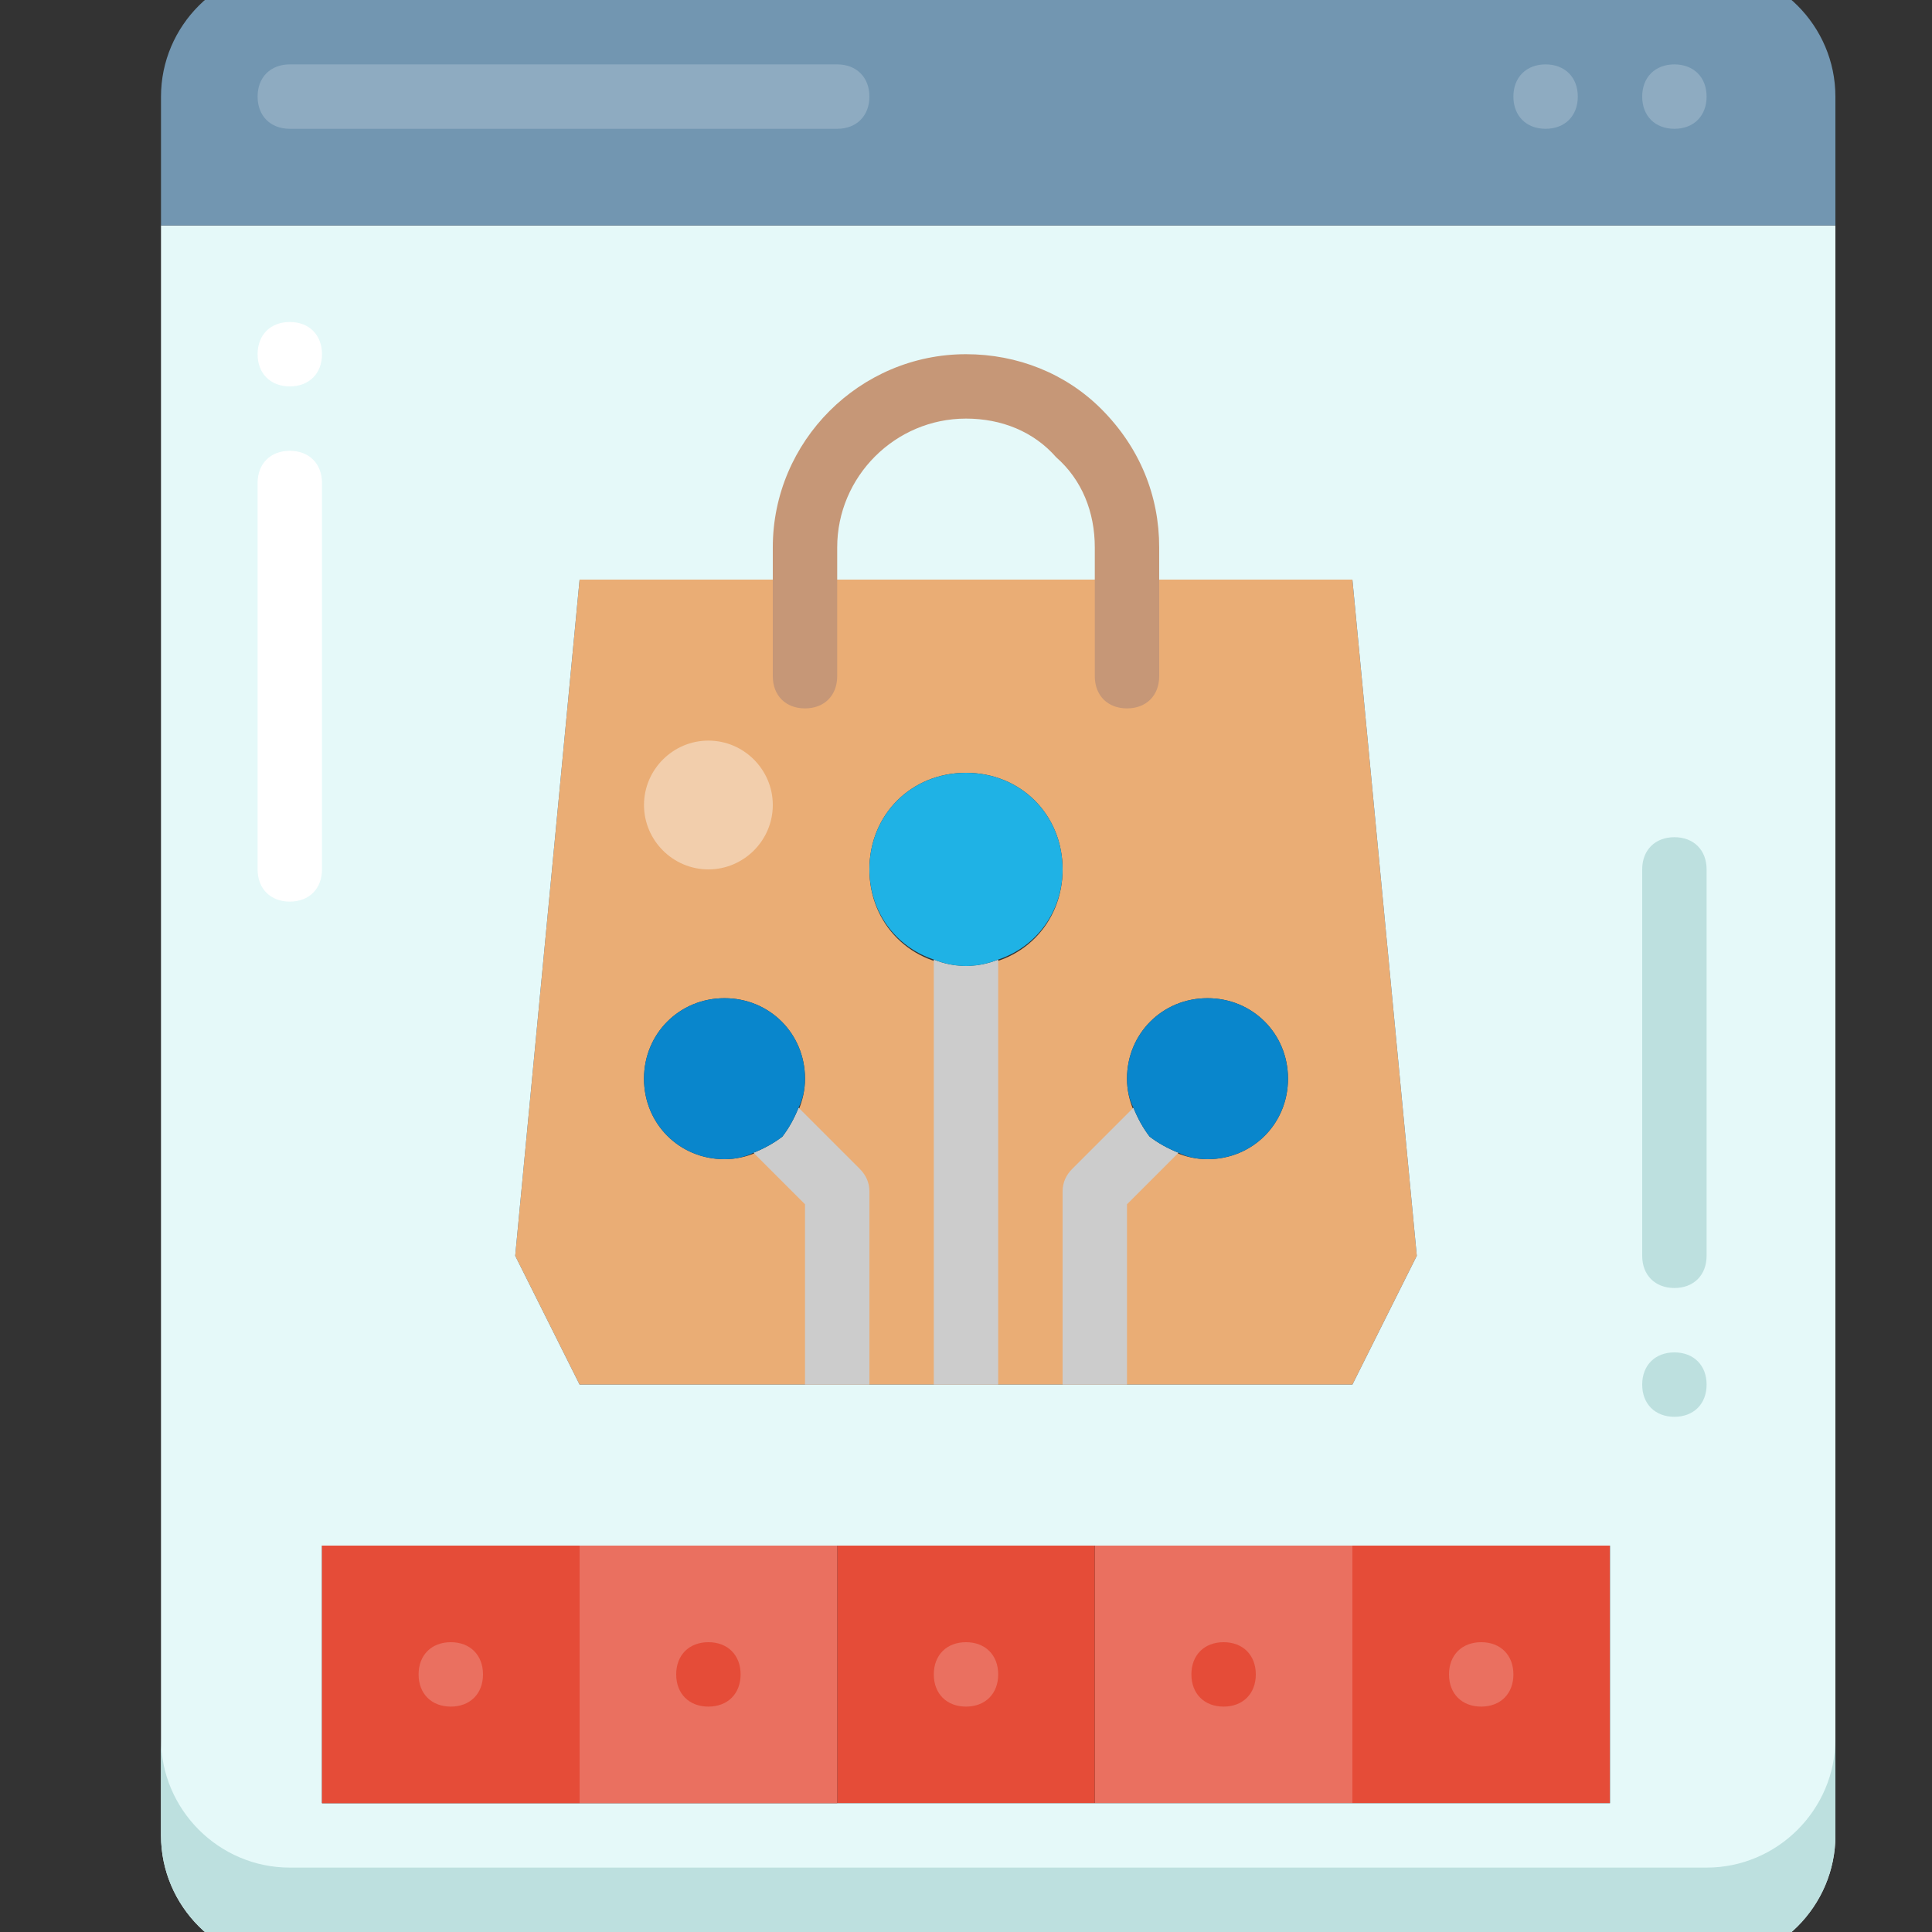
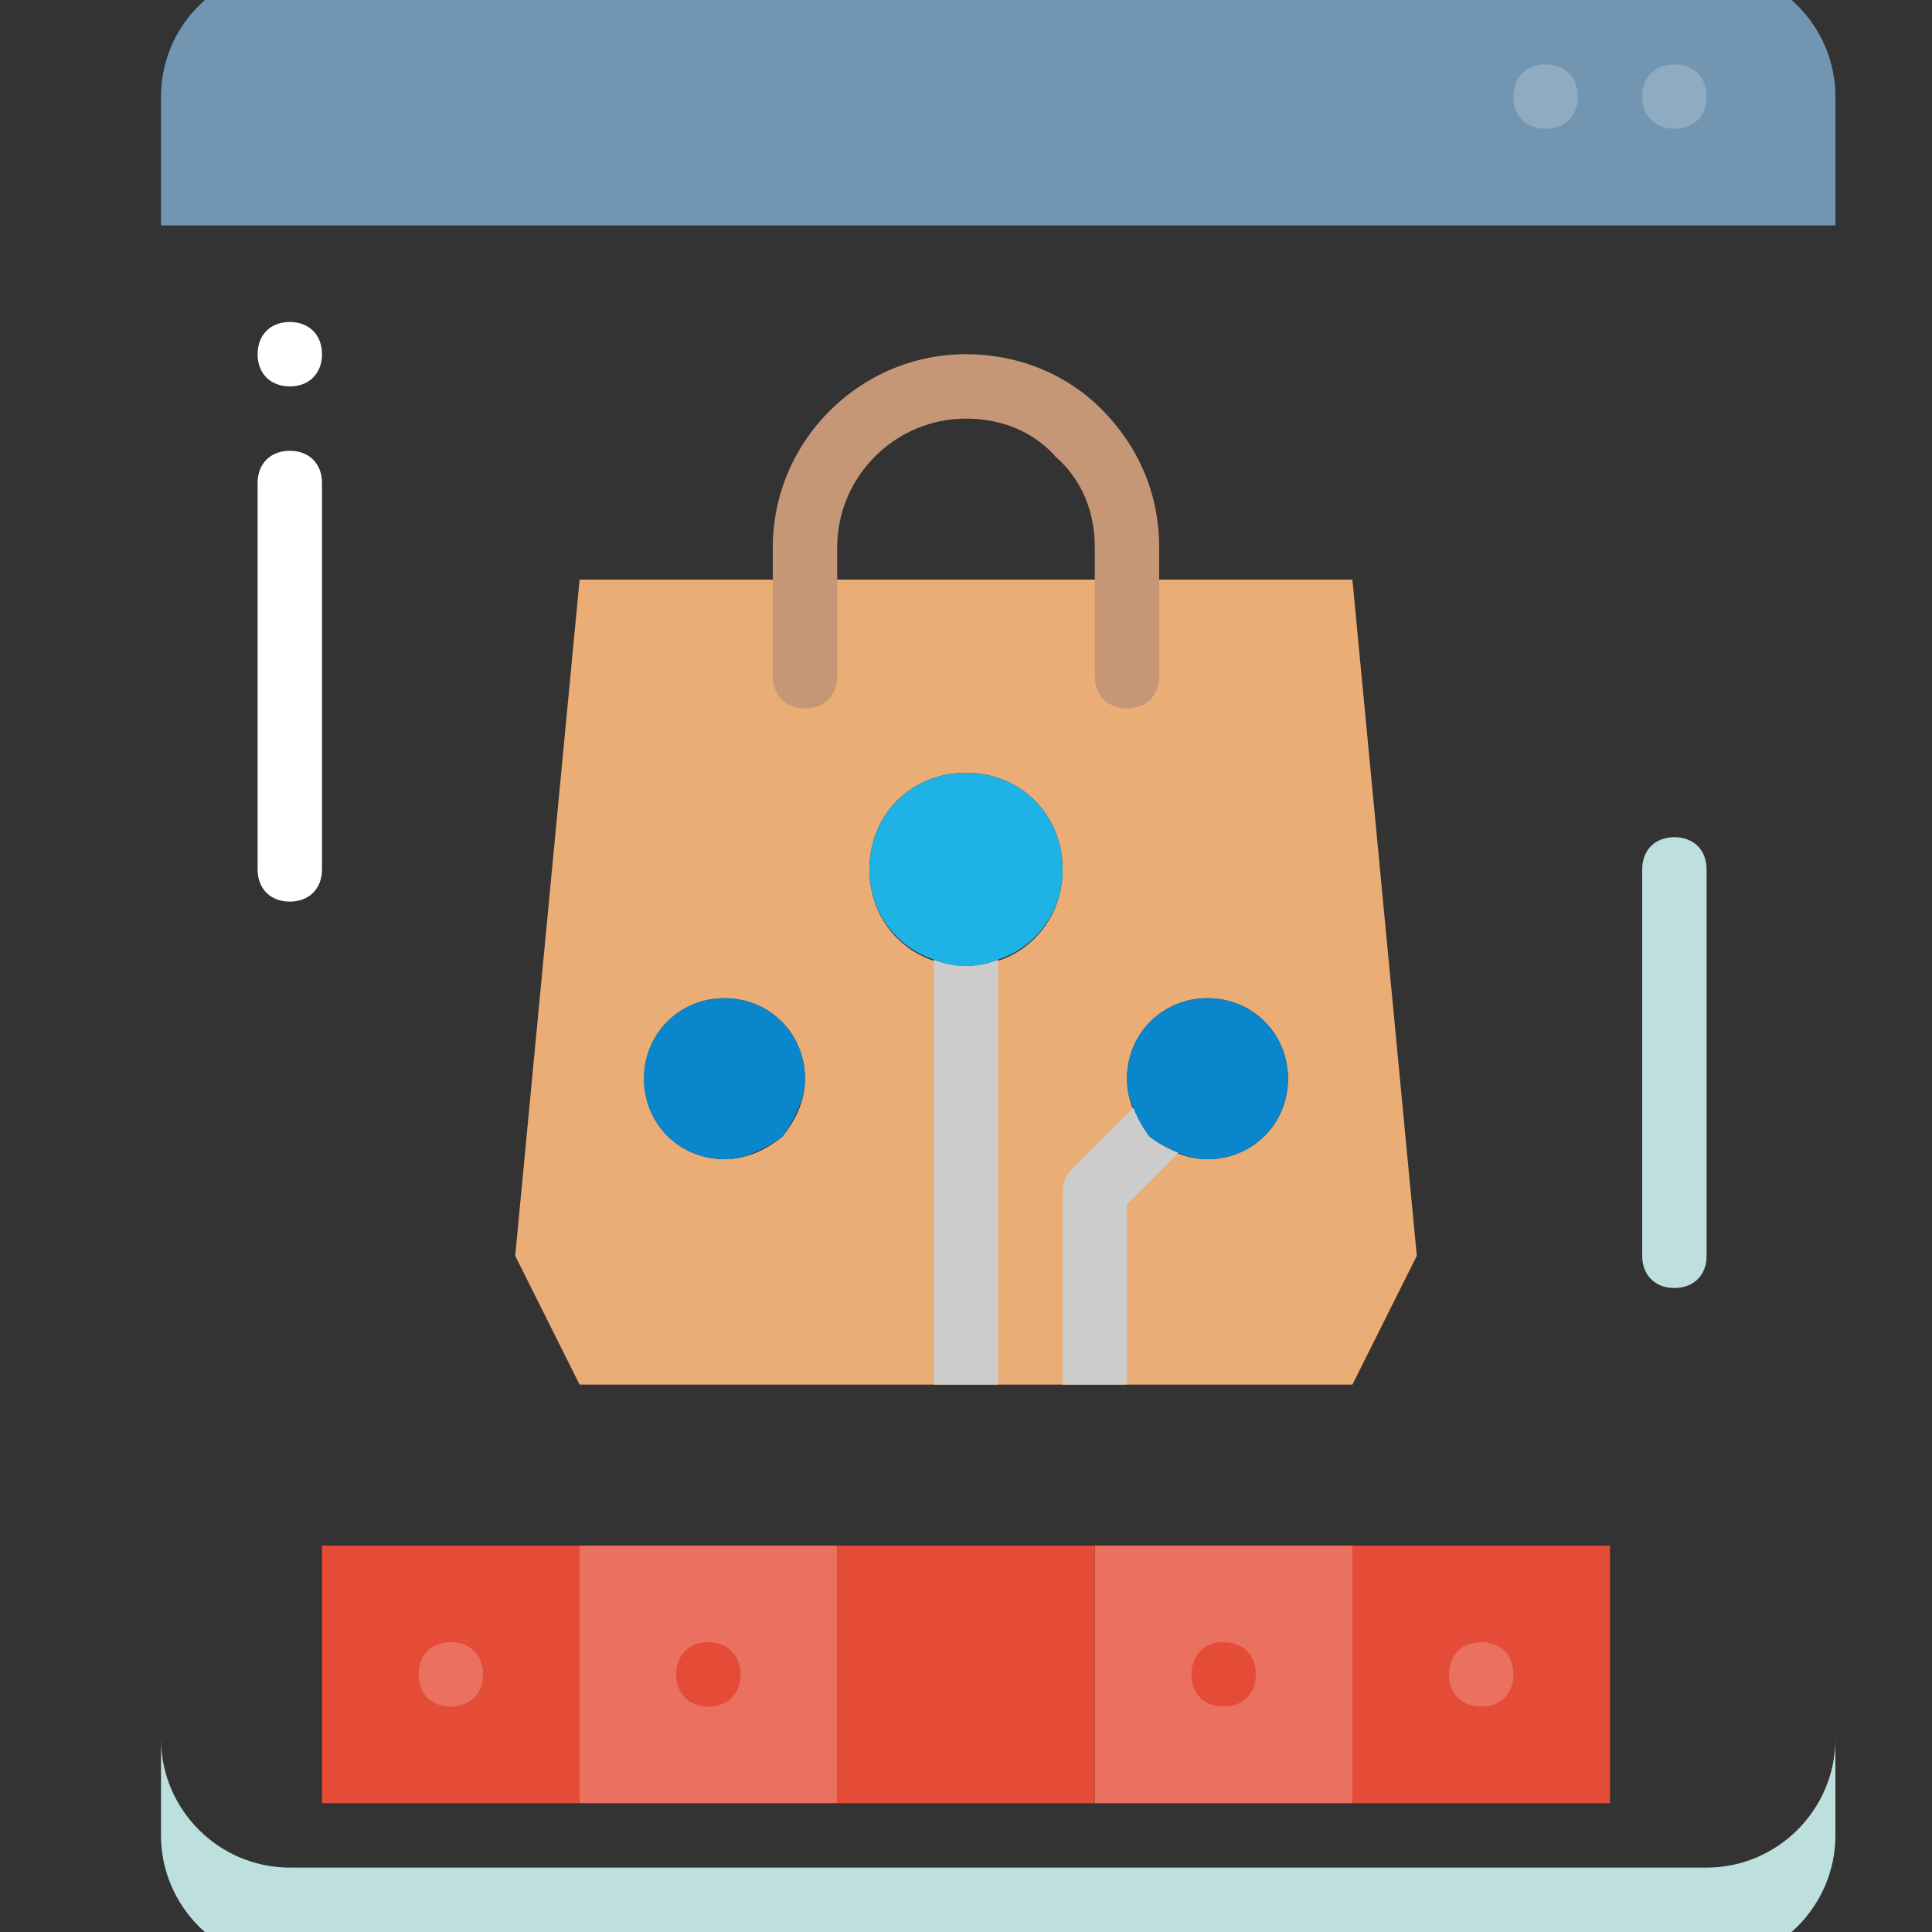
<svg xmlns="http://www.w3.org/2000/svg" version="1.2" viewBox="0 0 60 60" width="60" height="60">
  <rect x="0" y="0" width="60" height="60" fill="#333333" stroke="none" />
  <style>.a{fill:#eaad75}.b{fill:#e54c38}.c{fill:#ea7060}.d{opacity:1;fill:#e5f9f9}.e{opacity:1;fill:#bde0df}.f{fill:#7296b1}.g{fill:#bde0df}.h{fill:#f2ceac}.i{fill:#8eabc1}.j{fill:#c69777}.k{fill:#fff}.l{fill:#ccc}.m{fill:#0986cc}.n{fill:#1fb2e5}</style>
  <path fill-rule="evenodd" class="a" d="m42 18l2 21-2 4h-24l-2-4 2-21zm-12 12c1.7 0 3-1.3 3-3 0-1.7-1.3-3-3-3-1.7 0-3 1.3-3 3 0 1.7 1.3 3 3 3zm-5.7 5.3c0.4-0.5 0.7-1.1 0.7-1.8 0-1.4-1.1-2.5-2.5-2.5-1.4 0-2.5 1.1-2.5 2.5 0 1.4 1.1 2.5 2.5 2.5 0.7 0 1.3-0.3 1.8-0.7zm11.4 0c0.5 0.4 1.1 0.7 1.8 0.7 1.4 0 2.5-1.1 2.5-2.5 0-1.4-1.1-2.5-2.5-2.5-1.4 0-2.5 1.1-2.5 2.5 0 0.7 0.3 1.3 0.7 1.8z" />
  <path class="b" d="m42 48h8v8h-8z" />
  <path class="c" d="m34 48h8v8h-8z" />
  <path class="b" d="m26 48h8v8h-8z" />
-   <path fill-rule="evenodd" class="d" d="m57 7v50c0 2.2-1.8 4-4 4h-44c-2.2 0-4-1.8-4-4v-50zm-41 32l2 4h24l2-4-2-21h-24zm34 9h-40v8h40z" />
  <path class="e" d="m53 58h-44c-2.2 0-4-1.8-4-4v3c0 2.2 1.8 4 4 4h44c2.2 0 4-1.8 4-4v-3c0 2.2-1.8 4-4 4z" />
  <path class="c" d="m18 48h8v8h-8z" />
  <path class="b" d="m10 48h8v8h-8z" />
  <path class="f" d="m57 3v4h-52v-4c0-2.2 1.8-4 4-4h44c2.2 0 4 1.8 4 4z" />
  <path class="e" d="m52 40c-0.6 0-1-0.4-1-1v-12c0-0.6 0.4-1 1-1 0.6 0 1 0.4 1 1v12c0 0.6-0.4 1-1 1z" />
-   <path class="g" d="m52 44c-0.6 0-1-0.4-1-1 0-0.6 0.4-1 1-1 0.6 0 1 0.4 1 1 0 0.6-0.4 1-1 1z" />
-   <path class="h" d="m22 27c-1.1 0-2-0.9-2-2 0-1.1 0.9-2 2-2 1.1 0 2 0.9 2 2 0 1.1-0.9 2-2 2z" />
-   <path class="i" d="m26 4h-17c-0.6 0-1-0.4-1-1 0-0.6 0.4-1 1-1h17c0.6 0 1 0.4 1 1 0 0.6-0.4 1-1 1z" />
  <path class="j" d="m35 22c-0.6 0-1-0.4-1-1v-4c0-1.1-0.4-2.1-1.2-2.8-0.7-0.8-1.7-1.2-2.8-1.2-2.2 0-4 1.8-4 4v4c0 0.6-0.4 1-1 1-0.6 0-1-0.4-1-1v-4c0-3.3 2.7-6 6-6 1.6 0 3.1 0.6 4.2 1.7 1.2 1.2 1.8 2.7 1.8 4.3v4c0 0.6-0.4 1-1 1z" />
  <path class="i" d="m52 4c-0.6 0-1-0.4-1-1 0-0.6 0.4-1 1-1 0.6 0 1 0.4 1 1 0 0.6-0.4 1-1 1z" />
  <path class="i" d="m48 4c-0.6 0-1-0.4-1-1 0-0.6 0.4-1 1-1 0.6 0 1 0.4 1 1 0 0.6-0.4 1-1 1z" />
  <path class="k" d="m9 12c-0.6 0-1-0.4-1-1 0-0.6 0.4-1 1-1 0.6 0 1 0.4 1 1 0 0.6-0.4 1-1 1z" />
  <path class="c" d="m14 53c-0.6 0-1-0.4-1-1 0-0.6 0.4-1 1-1 0.6 0 1 0.4 1 1 0 0.6-0.4 1-1 1z" />
  <path class="b" d="m22 53c-0.6 0-1-0.4-1-1 0-0.6 0.4-1 1-1 0.6 0 1 0.4 1 1 0 0.6-0.4 1-1 1z" />
-   <path class="c" d="m30 53c-0.6 0-1-0.4-1-1 0-0.6 0.4-1 1-1 0.6 0 1 0.4 1 1 0 0.6-0.4 1-1 1z" />
+   <path class="c" d="m30 53z" />
  <path class="b" d="m38 53c-0.6 0-1-0.4-1-1 0-0.6 0.4-1 1-1 0.6 0 1 0.4 1 1 0 0.6-0.4 1-1 1z" />
  <path class="c" d="m46 53c-0.6 0-1-0.4-1-1 0-0.6 0.4-1 1-1 0.6 0 1 0.4 1 1 0 0.6-0.4 1-1 1z" />
  <path class="k" d="m9 28c-0.6 0-1-0.4-1-1v-12c0-0.6 0.4-1 1-1 0.6 0 1 0.4 1 1v12c0 0.6-0.4 1-1 1z" />
  <path class="l" d="m29 29.8v13.2h2v-13.2q-0.5 0.2-1 0.2-0.5 0-1-0.2z" />
-   <path class="l" d="m24.8 34.4q-0.2 0.5-0.5 0.9-0.4 0.3-0.9 0.5l1.6 1.6v5.6h2v-6q0-0.4-0.3-0.7z" />
  <path class="l" d="m35.2 34.4l-1.9 1.9q-0.3 0.3-0.3 0.7v6h2v-5.6l1.6-1.6q-0.5-0.2-0.9-0.5-0.3-0.4-0.5-0.9z" />
  <path class="m" d="m24.8 34.4q0.2-0.4 0.2-0.9c0-1.4-1.1-2.5-2.5-2.5-1.4 0-2.5 1.1-2.5 2.5 0 1.4 1.1 2.5 2.5 2.5q0.5 0 0.9-0.2 0.5-0.2 0.9-0.5 0.3-0.4 0.5-0.9z" />
  <path class="n" d="m33 27c0-1.7-1.3-3-3-3-1.7 0-3 1.3-3 3 0 1.3 0.8 2.4 2 2.8q0.5 0.2 1 0.2 0.5 0 1-0.2c1.2-0.4 2-1.5 2-2.8z" />
  <path class="m" d="m37.5 31c-1.4 0-2.5 1.1-2.5 2.5q0 0.5 0.2 0.9 0.2 0.5 0.5 0.9 0.4 0.3 0.9 0.5 0.4 0.2 0.9 0.2c1.4 0 2.5-1.1 2.5-2.5 0-1.4-1.1-2.5-2.5-2.5z" />
</svg>